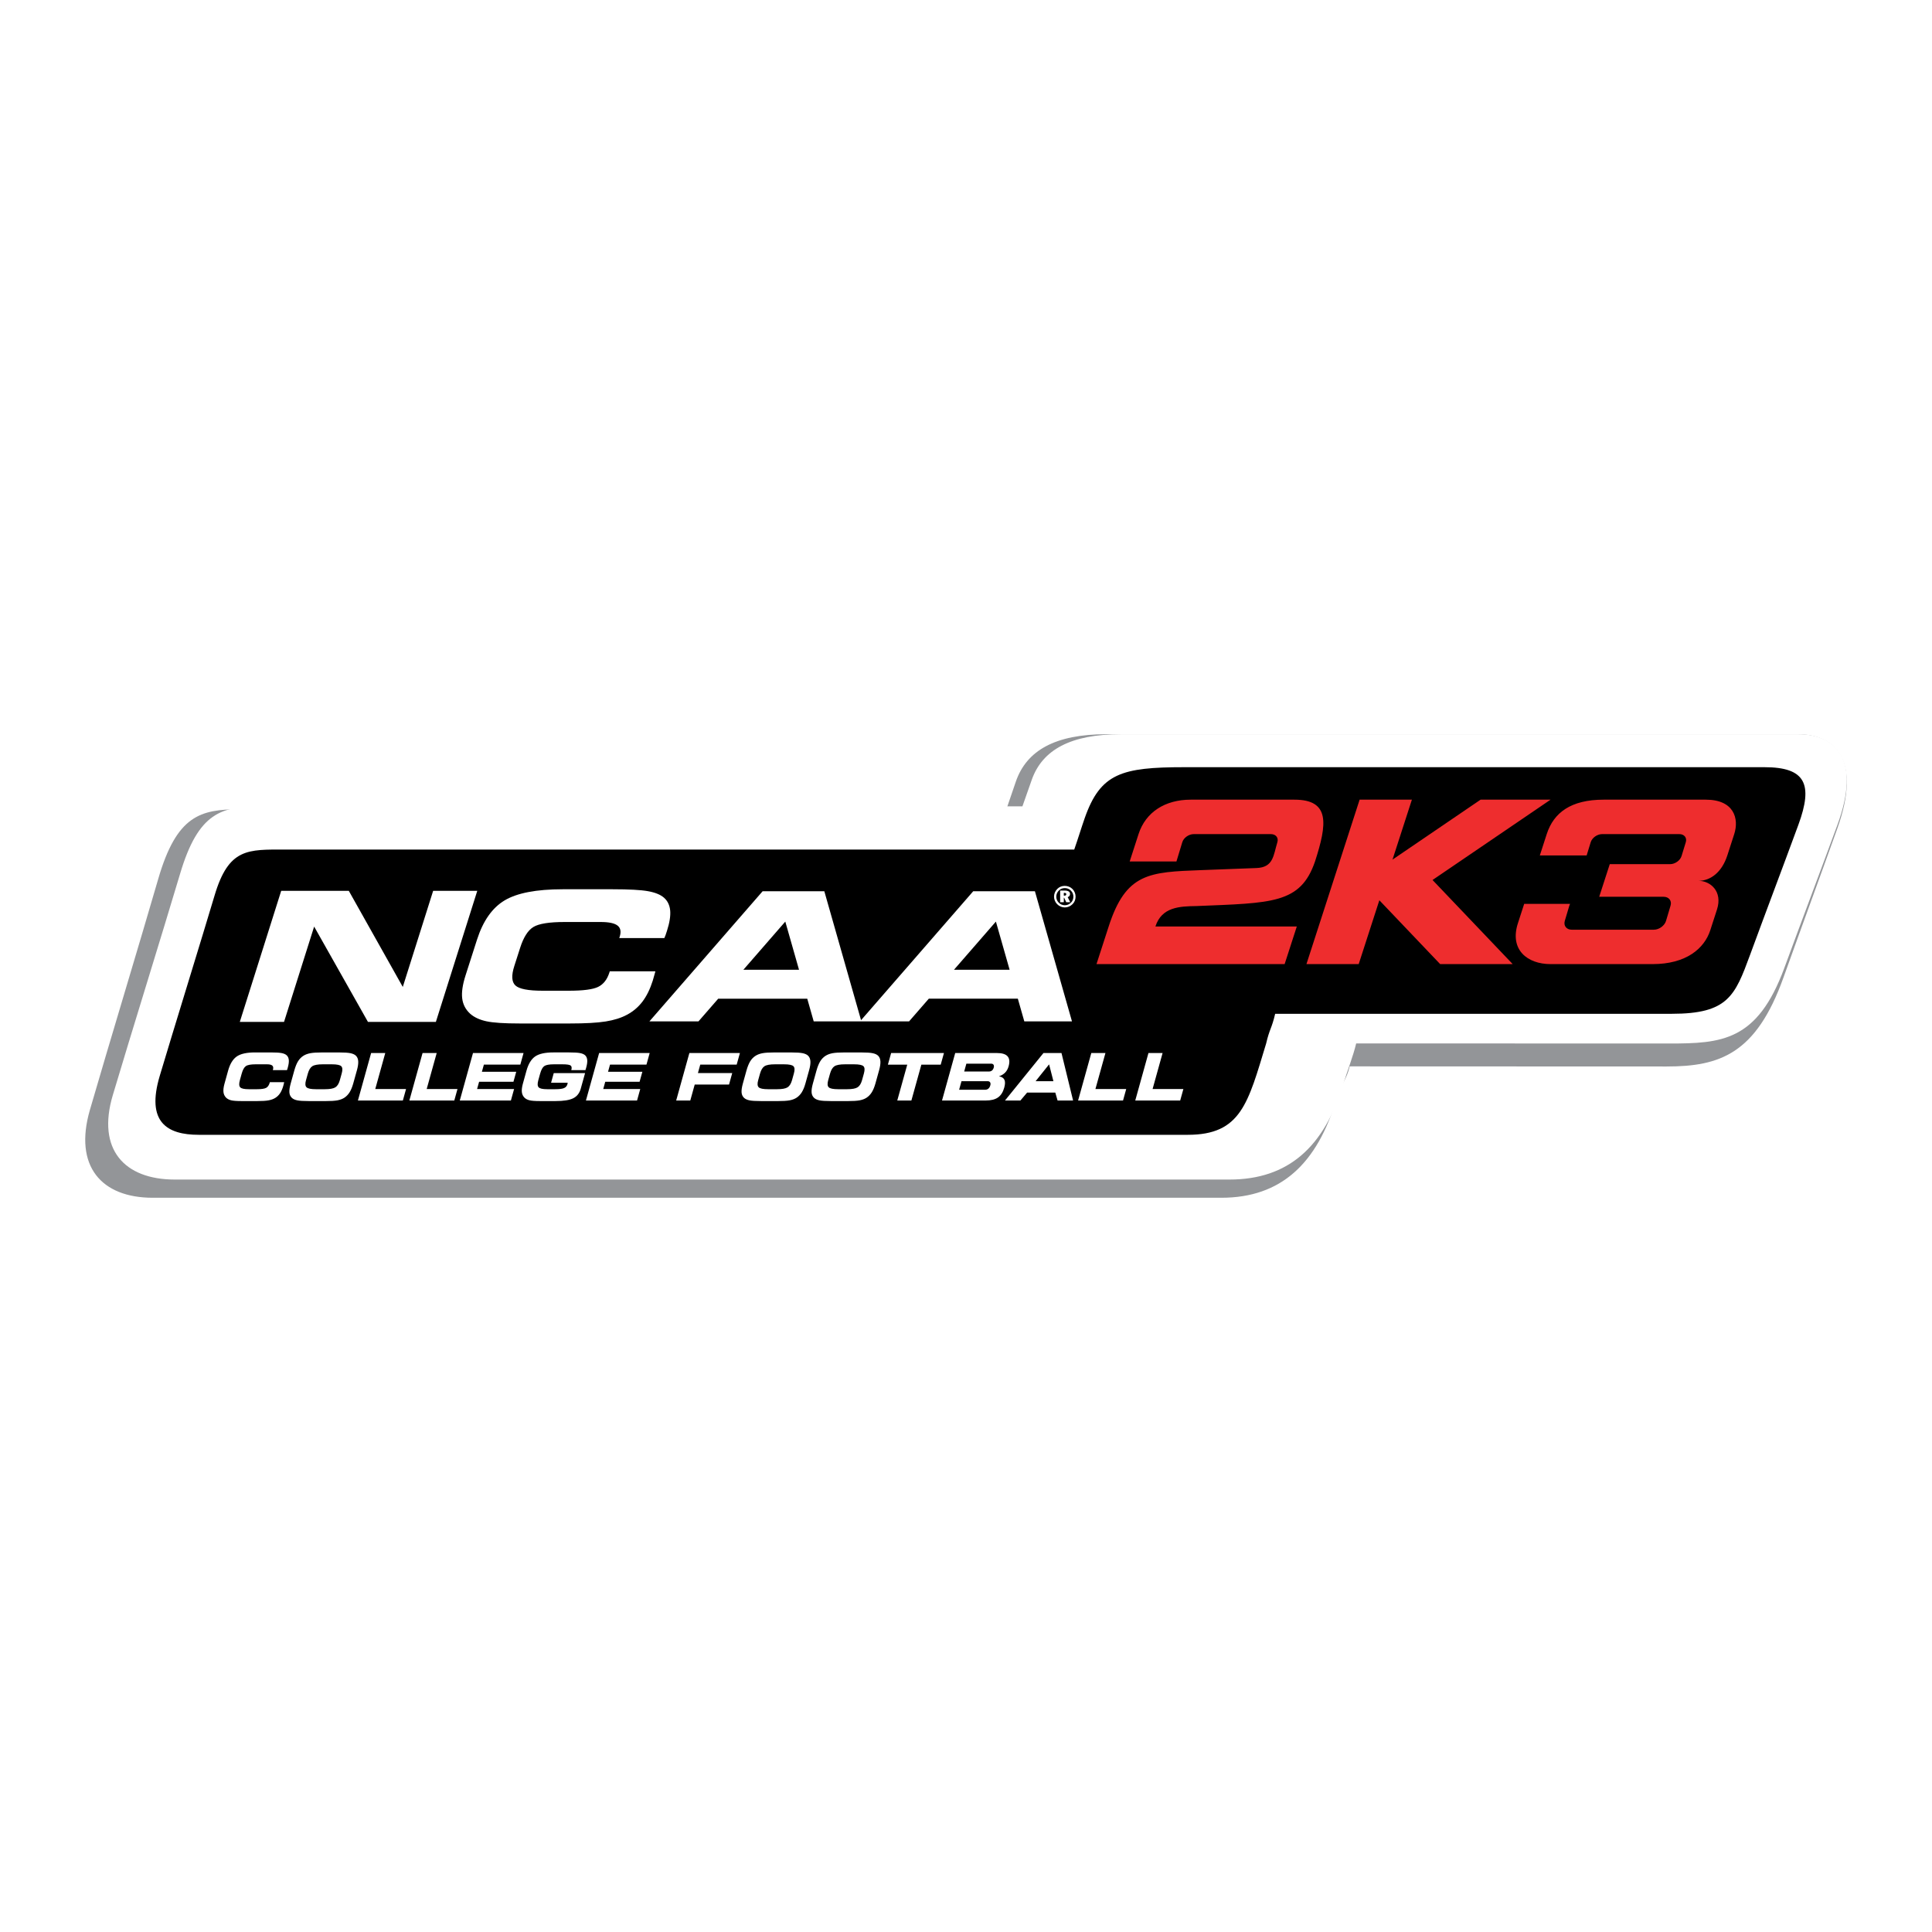
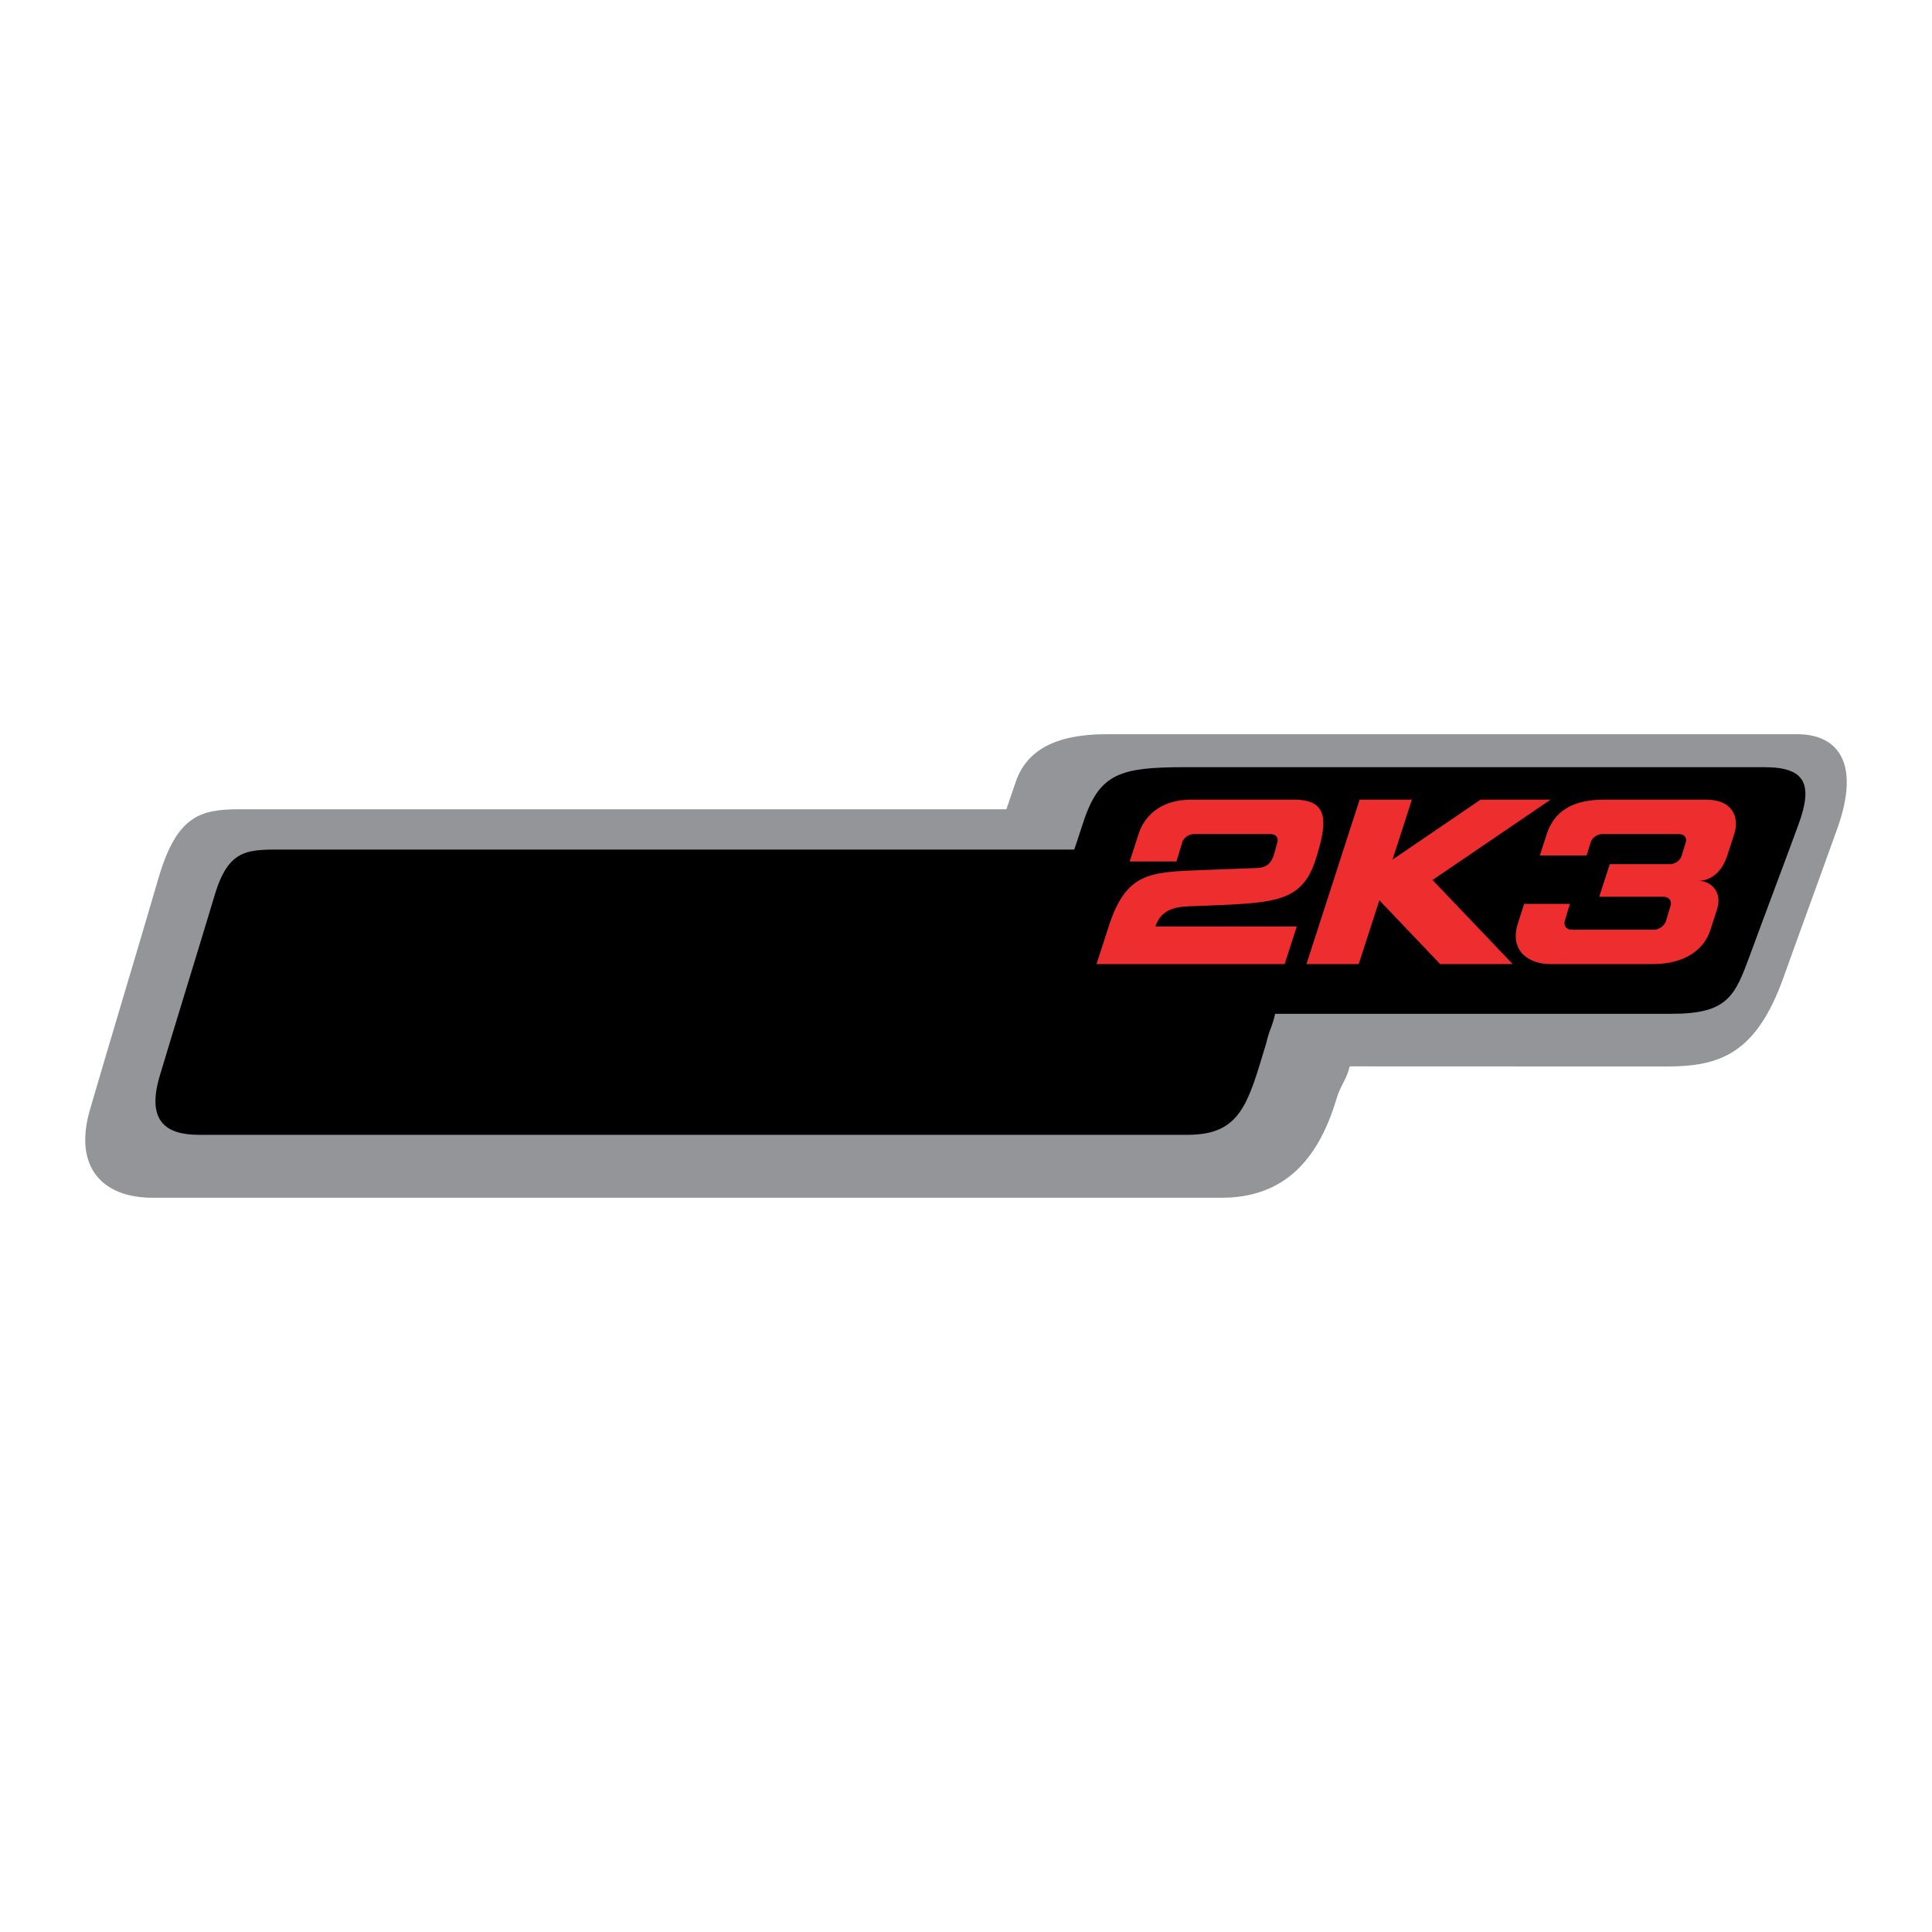
<svg xmlns="http://www.w3.org/2000/svg" version="1.0" id="Layer_1" x="0px" y="0px" width="192.756px" height="192.756px" viewBox="0 0 192.756 192.756" enable-background="new 0 0 192.756 192.756" xml:space="preserve">
  <g>
    <polygon fill-rule="evenodd" clip-rule="evenodd" fill="#FFFFFF" points="0,0 192.756,0 192.756,192.756 0,192.756 0,0  " />
    <path fill-rule="evenodd" clip-rule="evenodd" fill="#939598" d="M23.928,80.741c16.168,0,60.311,0,76.479,0   c0.314-0.916,0.626-1.831,0.939-2.746c1.071-3.13,3.95-4.741,9.025-4.741c24.22,0,44.744,0,68.966,0   c3.855,0,6.385,2.673,3.969,9.417c-1.997,5.574-3.373,9.287-5.37,14.861c-2.729,7.618-6.344,8.872-11.661,8.872   c-13.132,0-18.485-0.011-31.616-0.011c-0.297,1.305-0.923,1.905-1.307,3.205c-1.919,6.484-5.533,9.903-11.502,9.903   c-25.23,0-81.379,0-106.61,0c-5.121,0-7.897-3.146-6.273-8.755c1.823-6.291,4.992-16.74,6.814-23.032   C17.625,81.347,19.988,80.741,23.928,80.741L23.928,80.741z" />
-     <path fill-rule="evenodd" clip-rule="evenodd" fill="#FFFFFF" d="M26.018,80.447c15.957,0,60.034,0,75.99,0   c0.311-0.879,0.618-1.759,0.928-2.638c1.058-3.008,3.898-4.555,8.907-4.555c23.904,0,43.653,0,67.559,0   c3.806,0,6.302,2.569,3.917,9.046c-1.971,5.355-3.328,8.922-5.299,14.278c-2.694,7.319-6.262,7.533-11.51,7.533   c-12.961,0-18.244-0.01-31.204-0.01c-0.293,1.253-0.91,2.82-1.29,4.068c-1.894,6.23-5.461,9.515-11.352,9.515   c-24.901,0-80.318,0-105.221,0c-5.054,0-7.795-3.022-6.192-8.41c1.799-6.045,4.927-16.083,6.726-22.127   C19.797,81.029,22.128,80.447,26.018,80.447L26.018,80.447z" />
    <path fill-rule="evenodd" clip-rule="evenodd" d="M28.469,84.76c16.959,0,61.747,0,78.708,0c0.377-1.076,0.73-2.241,1.047-3.141   c1.568-4.464,3.672-5.076,9.925-5.076c19.913,0,37.977,0,57.89,0c4.087,0,4.881,1.684,3.385,5.751   c-1.767,4.802-3.059,8.185-4.824,12.985c-1.499,4.072-2.202,5.867-7.792,5.867c-14.111,0-25.472,0-39.584,0   c-0.348,1.489-0.554,1.478-0.901,2.966c-1.807,5.947-2.502,9.108-7.817,9.108c-20.446,0-78.224,0-98.67,0   c-3.18,0-5.271-1.267-3.9-5.874c1.245-4.186,4.224-13.808,5.469-17.993C22.819,84.588,24.731,84.76,28.469,84.76L28.469,84.76z" />
    <path fill-rule="evenodd" clip-rule="evenodd" fill="#EE2D2E" d="M135.65,79.783h5.215l-1.935,5.982l8.789-5.982h6.982   l-11.776,8.014l7.997,8.392h-7.236l-6.068-6.369l-2.06,6.369h-5.214L135.65,79.783L135.65,79.783z M118.8,79.783   c3.397,0,6.945,0,10.343,0c3.581,0,3.267,2.425,2.058,6.163c-1.451,4.249-4.32,4.136-11.832,4.452   c-1.686,0.024-3.462,0.089-4.092,2.036c4.702,0,9.404,0,14.106,0c-0.405,1.251-0.81,2.504-1.215,3.756c-6.332,0-12.439,0-18.771,0   c0.405-1.252,0.811-2.504,1.216-3.756c1.727-5.342,4.029-5.43,9.242-5.622c1.934-0.071,3.568-0.137,5.503-0.208   c1.703-0.063,1.682-1.257,2.086-2.577c0.137-0.444-0.154-0.807-0.646-0.807c-2.567,0-5.134,0-7.7,0   c-0.491,0-1.006,0.363-1.14,0.807c-0.194,0.64-0.389,1.28-0.583,1.92c-1.555,0-3.11,0-4.665,0c0.229-0.709,0.653-2.018,0.882-2.727   C114.3,81.03,116.229,79.783,118.8,79.783L118.8,79.783z M160,79.783c3.397,0,6.795,0,10.192,0c2.798,0,3.336,1.878,2.832,3.436   c-0.229,0.708-0.459,1.417-0.688,2.126c-0.552,1.706-1.699,2.535-2.874,2.535c1.182,0,2.427,1.051,1.841,2.863   c-0.283,0.877-0.384,1.188-0.668,2.065c-0.596,1.842-2.422,3.381-5.75,3.381c-3.397,0-6.795,0-10.192,0   c-2.29,0-4.111-1.418-3.252-4.076c0.209-0.645,0.418-1.291,0.627-1.936h4.577c-0.03,0.058-0.055,0.118-0.073,0.179l-0.452,1.517   c-0.145,0.486,0.165,0.884,0.688,0.884h8.197c0.523,0,1.07-0.398,1.215-0.884l0.451-1.517c0.146-0.486-0.164-0.884-0.688-0.884   h-6.431l1.054-3.256h6.021c0.491,0,1.005-0.363,1.141-0.807l0.424-1.383c0.137-0.444-0.154-0.807-0.646-0.807h-7.699   c-0.492,0-1.005,0.363-1.142,0.807l-0.404,1.319h-4.672c0.229-0.709,0.458-1.417,0.688-2.126   C155.013,81.074,156.731,79.783,160,79.783L160,79.783z" />
-     <path fill-rule="evenodd" clip-rule="evenodd" fill="#FFFFFF" d="M69.685,101.906H64.79l11.296-12.985h6.157l3.664,12.864   l11.191-12.864h6.156l3.698,12.985h-4.756l-0.646-2.267h-8.882l-1.972,2.267h-4.755h-0.139h-4.617L80.54,99.64h-8.883   L69.685,101.906L69.685,101.906z M43.488,101.953H36.71l-5.368-9.509l-3.004,9.509h-4.412l4.129-13.073h6.746l5.385,9.587   l3.029-9.587h4.402L43.488,101.953L43.488,101.953z M61.783,93.595l0.042-0.132c0.163-0.509,0.094-0.881-0.211-1.118   c-0.301-0.237-0.861-0.357-1.683-0.357h-3.592c-1.539,0-2.578,0.165-3.122,0.498c-0.543,0.33-0.984,1.022-1.321,2.074l-0.583,1.819   c-0.302,0.941-0.267,1.589,0.108,1.939c0.373,0.351,1.279,0.527,2.72,0.527h2.605c1.427,0,2.4-0.126,2.926-0.381   c0.526-0.255,0.9-0.729,1.121-1.418l0.045-0.141h4.548c-0.005,0.018-0.013,0.051-0.021,0.096c-0.102,0.381-0.183,0.666-0.243,0.852   c-0.269,0.839-0.607,1.528-1.021,2.074c-0.41,0.542-0.92,0.979-1.533,1.307c-0.583,0.317-1.292,0.542-2.136,0.677   c-0.841,0.135-2.034,0.201-3.579,0.201h-5.012c-1.532,0-2.636-0.072-3.313-0.219c-0.673-0.146-1.213-0.396-1.612-0.746   c-0.459-0.417-0.727-0.927-0.801-1.532c-0.075-0.608,0.036-1.372,0.332-2.295l1.144-3.567c0.601-1.873,1.518-3.18,2.754-3.92   c1.237-0.74,3.167-1.112,5.79-1.112h5.013c1.609,0,2.777,0.063,3.497,0.191c0.723,0.129,1.255,0.348,1.6,0.65   c0.362,0.318,0.569,0.744,0.62,1.28c0.047,0.534-0.057,1.205-0.316,2.014c-0.062,0.192-0.113,0.342-0.146,0.444   c-0.036,0.102-0.078,0.2-0.121,0.293H61.783L61.783,93.595z M95.179,96.753h5.551l-1.369-4.806L95.179,96.753L95.179,96.753z    M74.167,96.753h5.551l-1.369-4.806L74.167,96.753L74.167,96.753z" />
-     <path fill-rule="evenodd" clip-rule="evenodd" fill="#FFFFFF" d="M106.192,89.082h-0.056v0.276h0.077   c0.055,0,0.097-0.012,0.125-0.036s0.043-0.059,0.043-0.104c0-0.047-0.016-0.082-0.046-0.104S106.258,89.082,106.192,89.082   L106.192,89.082z M106.248,88.854c0.166,0,0.292,0.029,0.379,0.087c0.088,0.058,0.131,0.143,0.131,0.254   c0,0.075-0.021,0.139-0.062,0.194c-0.041,0.054-0.099,0.094-0.173,0.12l0.255,0.508h-0.399l-0.206-0.446h-0.036v0.446h-0.365   v-1.163H106.248L106.248,88.854z M107.092,89.459c0-0.114-0.021-0.223-0.064-0.327s-0.104-0.196-0.185-0.276   c-0.083-0.083-0.176-0.146-0.278-0.188c-0.102-0.042-0.211-0.063-0.328-0.063s-0.227,0.021-0.329,0.062   c-0.102,0.041-0.192,0.103-0.271,0.184c-0.082,0.083-0.145,0.177-0.188,0.282s-0.065,0.214-0.065,0.327   c0,0.114,0.021,0.222,0.064,0.326c0.044,0.104,0.105,0.195,0.188,0.277c0.081,0.082,0.174,0.144,0.276,0.188   c0.104,0.043,0.212,0.065,0.326,0.065s0.223-0.022,0.327-0.066s0.198-0.107,0.282-0.19c0.081-0.079,0.143-0.169,0.184-0.271   C107.071,89.687,107.092,89.578,107.092,89.459L107.092,89.459z M106.233,88.385c0.148,0,0.288,0.027,0.418,0.08   c0.132,0.053,0.248,0.131,0.351,0.233c0.099,0.1,0.175,0.216,0.229,0.347c0.054,0.132,0.08,0.27,0.08,0.415   c0,0.147-0.026,0.284-0.079,0.413s-0.13,0.242-0.23,0.34c-0.106,0.103-0.226,0.182-0.357,0.238   c-0.133,0.056-0.27,0.083-0.411,0.083s-0.277-0.027-0.406-0.082c-0.128-0.054-0.244-0.133-0.349-0.237   c-0.103-0.102-0.182-0.219-0.235-0.348c-0.055-0.13-0.082-0.266-0.082-0.408c0-0.144,0.027-0.282,0.082-0.414   c0.056-0.131,0.135-0.25,0.239-0.355c0.098-0.1,0.211-0.176,0.34-0.229C105.951,88.411,106.088,88.385,106.233,88.385   L106.233,88.385z" />
-     <path fill-rule="evenodd" clip-rule="evenodd" fill="#FFFFFF" d="M27.221,106.768l0.013-0.048c0.052-0.185,0.03-0.319-0.066-0.405   c-0.095-0.086-0.271-0.129-0.529-0.129h-1.129c-0.483,0-0.81,0.06-0.981,0.181c-0.171,0.119-0.31,0.37-0.416,0.751l-0.183,0.66   c-0.095,0.341-0.084,0.575,0.034,0.702c0.117,0.127,0.402,0.191,0.854,0.191h0.819c0.449,0,0.754-0.046,0.92-0.138   c0.166-0.093,0.283-0.265,0.352-0.514l0.014-0.052h1.43c-0.002,0.007-0.004,0.019-0.007,0.035   c-0.032,0.138-0.057,0.241-0.076,0.309c-0.084,0.304-0.191,0.554-0.321,0.752c-0.129,0.196-0.289,0.354-0.482,0.474   c-0.183,0.114-0.406,0.196-0.671,0.245c-0.265,0.049-0.639,0.072-1.125,0.072h-1.576c-0.481,0-0.829-0.025-1.042-0.079   c-0.211-0.053-0.381-0.144-0.507-0.271c-0.144-0.15-0.229-0.335-0.252-0.555c-0.023-0.221,0.011-0.497,0.104-0.832l0.359-1.293   c0.188-0.679,0.477-1.152,0.866-1.421c0.389-0.269,0.996-0.402,1.82-0.402h1.575c0.506,0,0.874,0.022,1.1,0.069   c0.227,0.047,0.395,0.126,0.503,0.235c0.114,0.115,0.179,0.27,0.195,0.464c0.015,0.193-0.018,0.437-0.099,0.73   c-0.02,0.069-0.036,0.123-0.046,0.16c-0.011,0.037-0.024,0.073-0.038,0.106H27.221L27.221,106.768z M30.812,109.854   c-0.539,0-0.927-0.024-1.164-0.074c-0.236-0.051-0.416-0.135-0.539-0.257c-0.139-0.136-0.219-0.312-0.236-0.532   c-0.017-0.221,0.025-0.512,0.125-0.874l0.359-1.292c0.11-0.396,0.236-0.711,0.379-0.941c0.143-0.231,0.323-0.415,0.538-0.551   c0.188-0.119,0.418-0.204,0.69-0.256c0.271-0.051,0.667-0.075,1.19-0.075h1.659c0.525,0,0.91,0.024,1.156,0.075   c0.245,0.052,0.428,0.137,0.547,0.256c0.135,0.134,0.21,0.316,0.225,0.548c0.015,0.231-0.027,0.526-0.127,0.887l-0.368,1.321   c-0.102,0.364-0.224,0.661-0.367,0.89c-0.143,0.228-0.319,0.409-0.528,0.545c-0.188,0.122-0.417,0.206-0.685,0.257   c-0.268,0.05-0.668,0.074-1.202,0.074H30.812L30.812,109.854z M31.522,108.671h0.896c0.498,0,0.846-0.064,1.046-0.192   c0.199-0.128,0.346-0.367,0.443-0.715l0.187-0.671c0.097-0.348,0.082-0.587-0.046-0.715c-0.128-0.128-0.44-0.192-0.939-0.192   h-0.901c-0.509,0-0.86,0.065-1.054,0.194c-0.193,0.129-0.341,0.375-0.442,0.737l-0.184,0.66c-0.095,0.341-0.076,0.575,0.055,0.702   C30.713,108.606,31.026,108.671,31.522,108.671L31.522,108.671z M37.44,108.651h3.072l-0.319,1.146h-4.483l1.317-4.738h1.411   L37.44,108.651L37.44,108.651z M42.571,108.651h3.072l-0.318,1.146h-4.483l1.317-4.738h1.411L42.571,108.651L42.571,108.651z    M51.914,106.214h-3.636l-0.2,0.717h3.426l-0.277,0.996h-3.426l-0.202,0.725h3.692l-0.318,1.146h-5.1l1.318-4.738h5.043   L51.914,106.214L51.914,106.214z M56.997,106.769l0.004-0.013c0.061-0.219,0.038-0.368-0.068-0.449s-0.383-0.121-0.834-0.121   h-0.821c-0.483,0-0.807,0.06-0.976,0.179c-0.169,0.119-0.306,0.37-0.413,0.754l-0.183,0.659c-0.095,0.342-0.084,0.575,0.034,0.702   c0.117,0.127,0.402,0.191,0.852,0.191h0.816c0.405,0,0.694-0.038,0.868-0.113c0.174-0.074,0.287-0.205,0.338-0.389   c0.007-0.026,0.015-0.068,0.022-0.127c0.002-0.007,0.003-0.013,0.004-0.017h-1.658l0.266-0.958h3.125l-0.433,1.556   c-0.124,0.445-0.373,0.763-0.746,0.95c-0.373,0.188-0.959,0.281-1.757,0.281h-1.569c-0.481,0-0.83-0.025-1.043-0.079   c-0.215-0.053-0.384-0.144-0.508-0.271c-0.144-0.15-0.228-0.335-0.252-0.555c-0.023-0.22,0.012-0.497,0.104-0.832l0.359-1.293   c0.189-0.679,0.477-1.152,0.865-1.421c0.388-0.269,0.994-0.402,1.818-0.402h1.576c0.508,0,0.877,0.022,1.105,0.069   c0.229,0.047,0.397,0.126,0.506,0.235c0.112,0.115,0.176,0.27,0.192,0.464c0.014,0.194-0.018,0.438-0.1,0.731   c-0.019,0.069-0.035,0.123-0.047,0.161s-0.022,0.073-0.033,0.105H56.997L56.997,106.769z M64.499,106.214h-3.636l-0.199,0.717   h3.425l-0.277,0.996h-3.426l-0.201,0.725h3.692l-0.318,1.146h-5.1l1.317-4.738h5.043L64.499,106.214L64.499,106.214z M73.5,106.214   h-3.634l-0.235,0.846h3.423l-0.318,1.146h-3.424l-0.442,1.592h-1.407l1.317-4.738h5.042L73.5,106.214L73.5,106.214z    M75.926,109.854c-0.539,0-0.926-0.024-1.163-0.074c-0.236-0.051-0.416-0.135-0.54-0.257c-0.139-0.136-0.219-0.312-0.236-0.532   c-0.017-0.221,0.025-0.512,0.125-0.874l0.359-1.292c0.11-0.396,0.237-0.711,0.379-0.941c0.142-0.231,0.322-0.415,0.537-0.551   c0.188-0.119,0.418-0.204,0.69-0.256c0.271-0.051,0.667-0.075,1.19-0.075h1.66c0.525,0,0.91,0.024,1.156,0.075   c0.245,0.052,0.428,0.137,0.547,0.256c0.134,0.134,0.209,0.316,0.225,0.548s-0.027,0.526-0.127,0.887l-0.368,1.321   c-0.101,0.364-0.224,0.661-0.367,0.89c-0.143,0.228-0.319,0.409-0.528,0.545c-0.188,0.122-0.417,0.206-0.685,0.257   c-0.268,0.05-0.668,0.074-1.202,0.074H75.926L75.926,109.854z M76.637,108.671h0.895c0.499,0,0.847-0.064,1.047-0.192   c0.198-0.128,0.346-0.367,0.442-0.715l0.187-0.671c0.097-0.348,0.082-0.587-0.045-0.715c-0.128-0.128-0.441-0.192-0.939-0.192   h-0.902c-0.509,0-0.861,0.065-1.054,0.194c-0.194,0.129-0.341,0.375-0.442,0.737l-0.184,0.66c-0.095,0.341-0.076,0.575,0.055,0.702   C75.827,108.606,76.141,108.671,76.637,108.671L76.637,108.671z M82.911,109.854c-0.538,0-0.926-0.024-1.163-0.074   c-0.235-0.051-0.416-0.135-0.539-0.257c-0.139-0.136-0.219-0.312-0.236-0.532c-0.017-0.221,0.025-0.512,0.125-0.874l0.359-1.292   c0.11-0.396,0.237-0.711,0.379-0.941c0.142-0.231,0.322-0.415,0.537-0.551c0.188-0.119,0.418-0.204,0.69-0.256   c0.271-0.051,0.667-0.075,1.19-0.075h1.659c0.525,0,0.91,0.024,1.156,0.075c0.245,0.052,0.428,0.137,0.547,0.256   c0.134,0.134,0.209,0.316,0.224,0.548s-0.027,0.526-0.127,0.887l-0.367,1.321c-0.102,0.364-0.225,0.661-0.367,0.89   c-0.143,0.228-0.319,0.409-0.529,0.545c-0.188,0.122-0.417,0.206-0.685,0.257c-0.268,0.05-0.668,0.074-1.202,0.074H82.911   L82.911,109.854z M83.623,108.671h0.895c0.499,0,0.847-0.064,1.046-0.192c0.199-0.128,0.347-0.367,0.443-0.715l0.187-0.671   c0.096-0.348,0.082-0.587-0.045-0.715c-0.129-0.128-0.441-0.192-0.939-0.192h-0.902c-0.509,0-0.86,0.065-1.054,0.194   c-0.194,0.129-0.341,0.375-0.442,0.737l-0.184,0.66c-0.095,0.341-0.076,0.575,0.055,0.702S83.126,108.671,83.623,108.671   L83.623,108.671z M90.929,109.798h-1.408l0.995-3.577h-1.931l0.323-1.161h5.27l-0.323,1.161h-1.931L90.929,109.798L90.929,109.798z    M98.296,108.723c0.123,0,0.23-0.039,0.318-0.113c0.087-0.075,0.15-0.183,0.189-0.323c0.036-0.127,0.029-0.229-0.02-0.304   c-0.051-0.075-0.134-0.113-0.251-0.113h-2.604l-0.237,0.854H98.296L98.296,108.723z M98.674,106.904c0.118,0,0.217-0.033,0.298-0.1   c0.081-0.067,0.139-0.164,0.174-0.291c0.032-0.116,0.024-0.211-0.021-0.282c-0.048-0.073-0.125-0.109-0.232-0.109h-2.478   l-0.217,0.782H98.674L98.674,106.904z M98.36,109.798h-4.375l1.317-4.738h4.158c0.517,0,0.871,0.109,1.065,0.328   c0.193,0.218,0.229,0.55,0.104,0.995c-0.07,0.253-0.184,0.46-0.339,0.622c-0.155,0.163-0.364,0.29-0.623,0.381   c0.279,0.048,0.46,0.163,0.544,0.345c0.084,0.181,0.078,0.443-0.018,0.784c-0.124,0.448-0.331,0.773-0.622,0.978   C99.282,109.695,98.878,109.798,98.36,109.798L98.36,109.798z M103.325,107.869h1.774l-0.431-1.677L103.325,107.869   L103.325,107.869z M101.807,109.798h-1.538l3.838-4.738h1.798l1.157,4.738h-1.547l-0.228-0.789h-2.812L101.807,109.798   L101.807,109.798z M109.291,108.651h3.072l-0.318,1.146h-4.483l1.318-4.738h1.41L109.291,108.651L109.291,108.651z    M114.994,108.651h3.072l-0.318,1.146h-4.483l1.317-4.738h1.41L114.994,108.651L114.994,108.651z" />
  </g>
</svg>